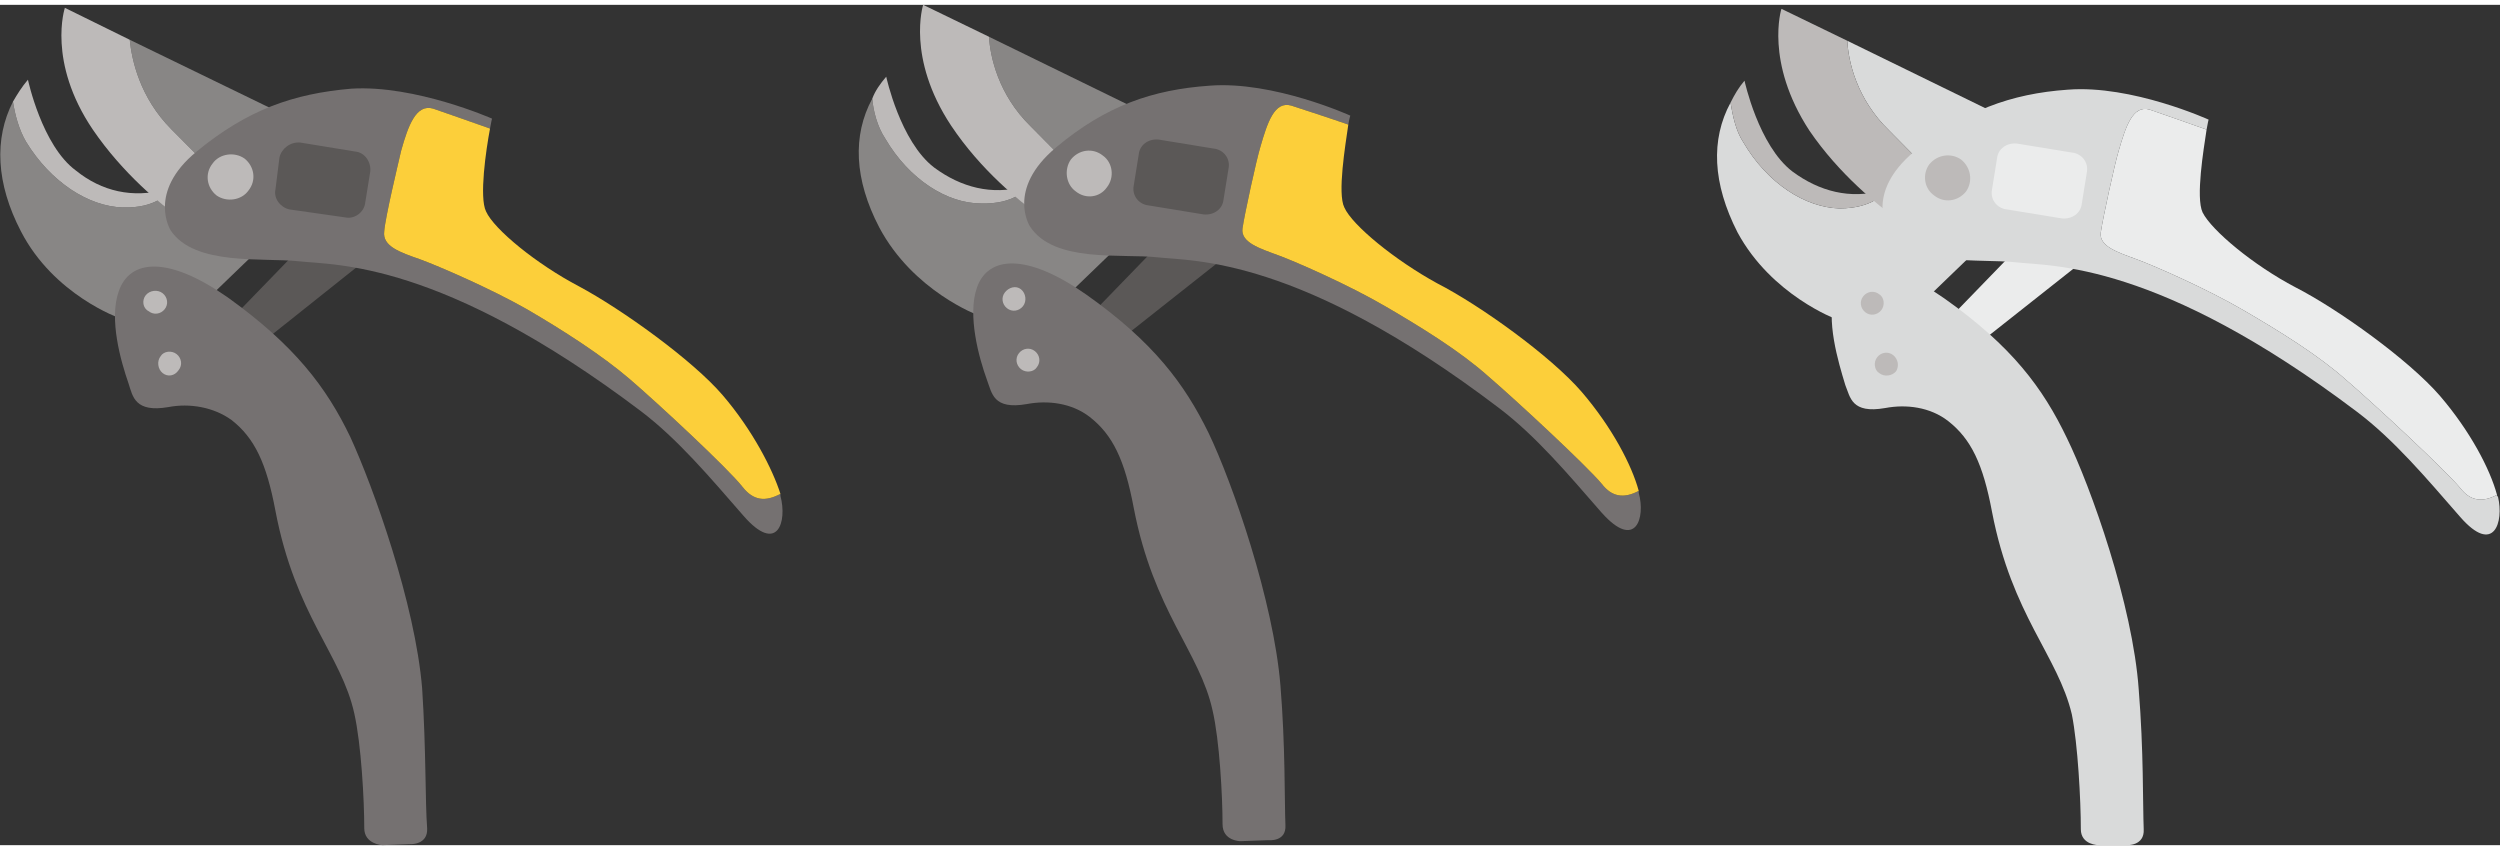
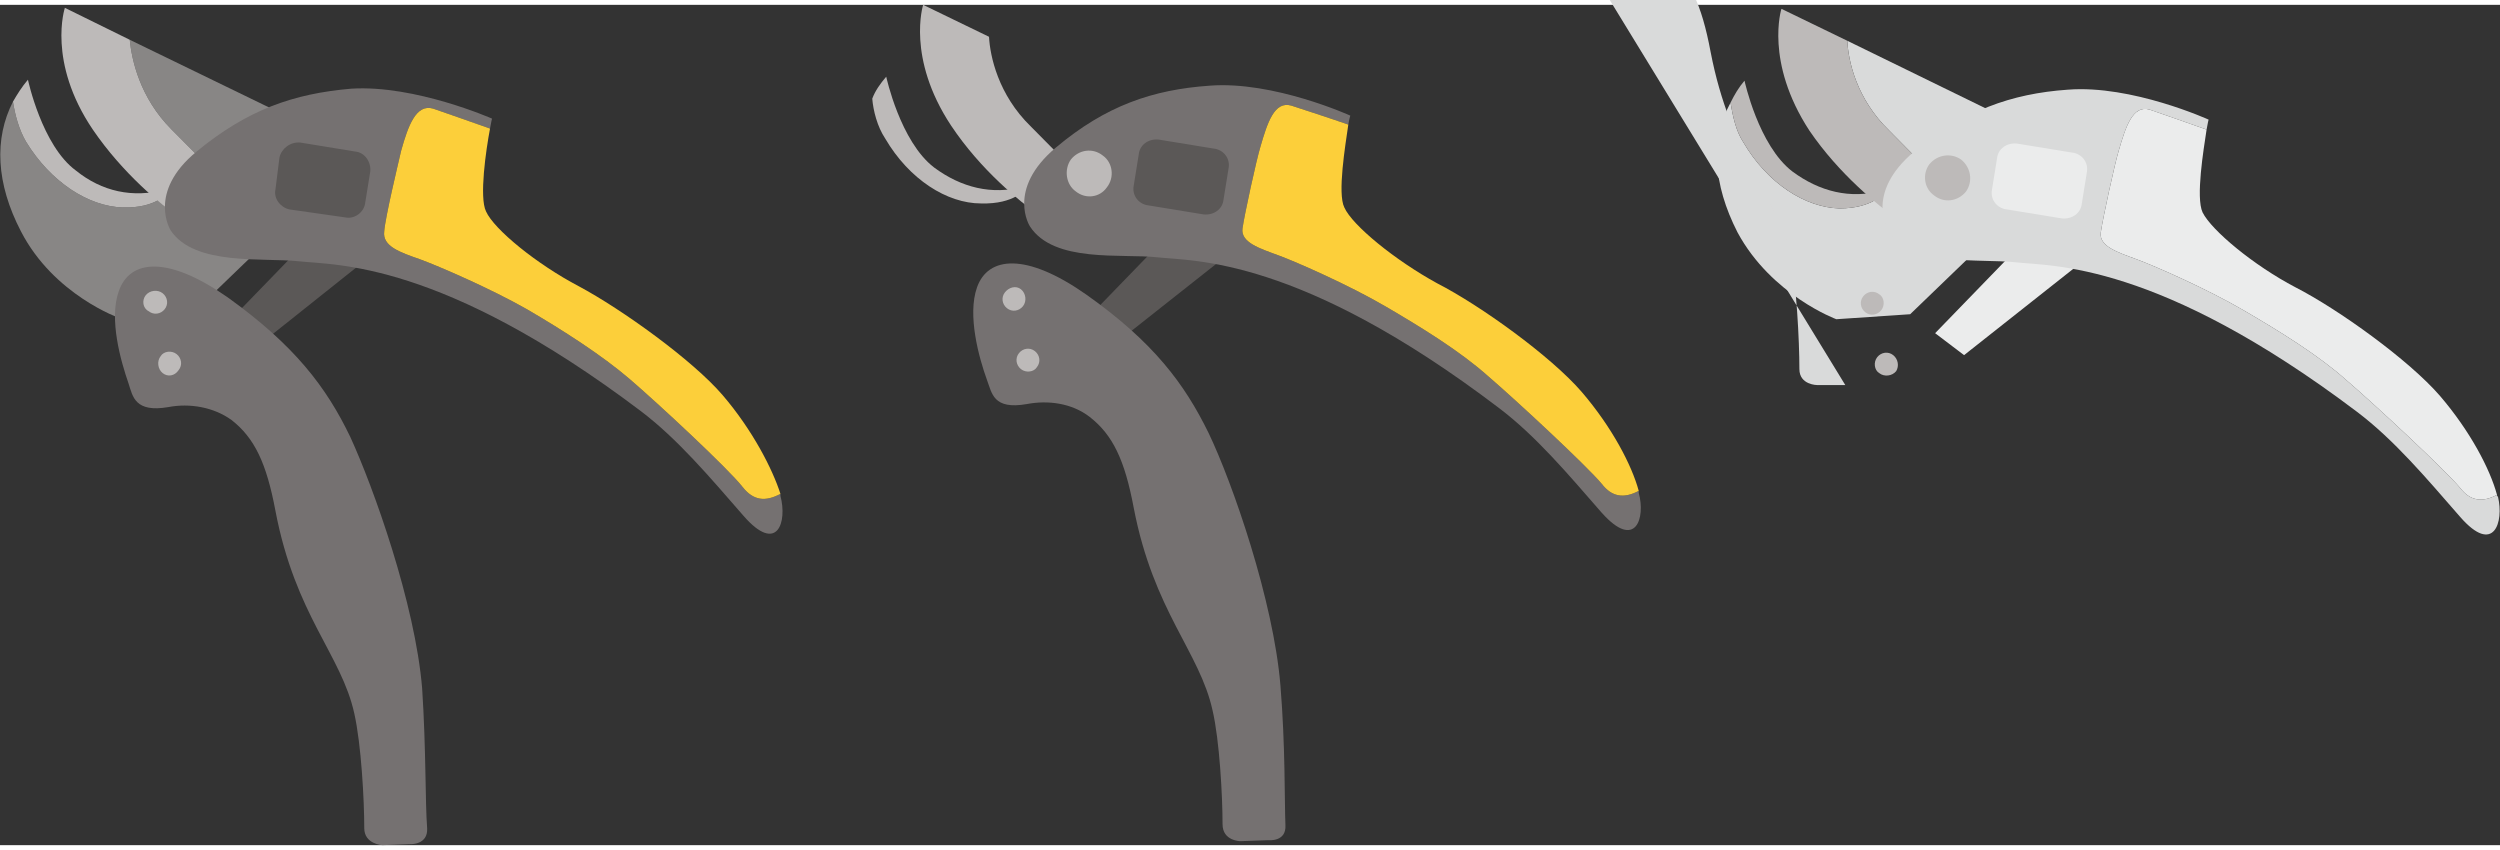
<svg xmlns="http://www.w3.org/2000/svg" xml:space="preserve" width="100px" height="34px" version="1.1" style="shape-rendering:geometricPrecision; text-rendering:geometricPrecision; image-rendering:optimizeQuality; fill-rule:evenodd; clip-rule:evenodd" viewBox="0 0 25.05 8.42">
  <rect x="0" y="0" width="25.05" height="8.42" fill="#333333" stroke="none" />
  <defs>
    <style type="text/css"> .fil1 {fill:#EBECEC;fill-rule:nonzero} .fil3 {fill:#D9DADA;fill-rule:nonzero} .fil6 {fill:#FCCF3A;fill-rule:nonzero} .fil4 {fill:#BDBAB9;fill-rule:nonzero} .fil2 {fill:#888685;fill-rule:nonzero} .fil5 {fill:#757171;fill-rule:nonzero} .fil0 {fill:#5B5857;fill-rule:nonzero} </style>
  </defs>
  <g id="Livello_x0020_1">
    <polygon class="fil0" points="2.19,3.28 2.48,3.5 3.71,2.52 3.13,2.31 " />
    <polygon class="fil0" points="10.79,3.25 11.08,3.47 12.32,2.49 11.73,2.28 " />
    <polygon class="fil1" points="19.39,3.29 19.68,3.51 20.92,2.53 20.33,2.32 " />
    <path class="fil2" d="M1.92 1.75c-0.09,0.05 -0.17,0.08 -0.26,0.1 0.01,0.02 0.02,0.03 0.02,0.03 0,0 -0.11,0.16 -0.45,0.15 -0.34,-0.01 -0.72,-0.25 -0.97,-0.66 -0.07,-0.12 -0.11,-0.27 -0.13,-0.4 -0.19,0.37 -0.17,0.82 0.08,1.3 0.33,0.64 0.99,0.87 0.99,0.87l0.73 -0.05 0.83 -0.8c0,0 -0.42,-0.77 -0.84,-0.54z" />
-     <path class="fil2" d="M10.52 1.72c-0.09,0.04 -0.17,0.08 -0.26,0.1 0.01,0.01 0.02,0.02 0.02,0.02 0,0 -0.11,0.16 -0.45,0.15 -0.34,0 -0.72,-0.24 -0.96,-0.65 -0.08,-0.12 -0.12,-0.28 -0.13,-0.4 -0.2,0.37 -0.18,0.81 0.07,1.29 0.34,0.64 0.99,0.88 0.99,0.88l0.74 -0.05 0.83 -0.8c0,0 -0.43,-0.77 -0.85,-0.54z" />
    <path class="fil3" d="M19.12 1.76c-0.09,0.04 -0.17,0.08 -0.26,0.1 0.02,0.02 0.02,0.02 0.02,0.02 0,0 -0.11,0.16 -0.45,0.16 -0.34,-0.01 -0.72,-0.25 -0.96,-0.66 -0.08,-0.12 -0.11,-0.28 -0.13,-0.4 -0.2,0.37 -0.18,0.81 0.07,1.3 0.34,0.63 0.99,0.87 0.99,0.87l0.74 -0.05 0.83 -0.8c0,0 -0.43,-0.77 -0.85,-0.54z" />
    <path class="fil4" d="M1.23 2.03c0.34,0.01 0.45,-0.15 0.45,-0.15 0,0 -0.01,-0.01 -0.02,-0.03 -0.33,0.09 -0.64,0.02 -0.9,-0.19 -0.34,-0.25 -0.48,-0.91 -0.48,-0.91 -0.06,0.07 -0.11,0.15 -0.15,0.22 0.02,0.13 0.06,0.28 0.13,0.4 0.25,0.41 0.63,0.65 0.97,0.66z" />
    <path class="fil4" d="M9.83 1.99c0.34,0.01 0.45,-0.15 0.45,-0.15 0,0 -0.01,-0.01 -0.02,-0.02 -0.32,0.09 -0.63,0.01 -0.9,-0.19 -0.34,-0.26 -0.48,-0.91 -0.48,-0.91 -0.06,0.07 -0.11,0.14 -0.14,0.22 0.01,0.12 0.05,0.28 0.13,0.4 0.24,0.41 0.62,0.65 0.96,0.65z" />
    <path class="fil4" d="M18.43 2.04c0.34,0 0.45,-0.16 0.45,-0.16 0,0 0,0 -0.02,-0.02 -0.32,0.09 -0.63,0.01 -0.9,-0.19 -0.34,-0.26 -0.48,-0.91 -0.48,-0.91 -0.06,0.07 -0.1,0.14 -0.14,0.22 0.02,0.12 0.05,0.28 0.13,0.4 0.24,0.41 0.62,0.65 0.96,0.66z" />
    <path class="fil2" d="M3.05 1.2l-1.75 -0.85c0.02,0.2 0.1,0.58 0.42,0.9 0.46,0.46 0.58,0.59 0.58,0.59l-0.5 0.29c0.06,0.05 0.09,0.07 0.09,0.07l1.16 -1z" />
-     <path class="fil2" d="M11.65 1.17l-1.74 -0.85c0.01,0.19 0.09,0.58 0.42,0.9 0.45,0.45 0.57,0.59 0.57,0.59l-0.5 0.29c0.06,0.04 0.09,0.07 0.09,0.07l1.16 -1z" />
    <path class="fil3" d="M20.25 1.21l-1.74 -0.85c0.01,0.2 0.09,0.58 0.42,0.9 0.46,0.46 0.57,0.59 0.57,0.59l-0.5 0.29c0.06,0.04 0.09,0.07 0.09,0.07l1.16 -1z" />
    <path class="fil4" d="M1.72 1.25c-0.32,-0.32 -0.4,-0.7 -0.42,-0.9l-0.65 -0.32c0,0 -0.18,0.54 0.28,1.22 0.3,0.44 0.69,0.76 0.87,0.88l0.5 -0.29c0,0 -0.12,-0.13 -0.58,-0.59z" />
    <path class="fil4" d="M10.33 1.22c-0.33,-0.32 -0.41,-0.71 -0.42,-0.9l-0.66 -0.32c0,0 -0.17,0.53 0.28,1.21 0.3,0.45 0.69,0.76 0.87,0.89l0.5 -0.29c0,0 -0.12,-0.14 -0.57,-0.59z" />
    <path class="fil4" d="M18.93 1.26c-0.33,-0.32 -0.41,-0.7 -0.42,-0.9l-0.66 -0.32c0,0 -0.17,0.53 0.28,1.22 0.3,0.44 0.69,0.75 0.87,0.88l0.5 -0.29c0,0 -0.11,-0.13 -0.57,-0.59z" />
    <path class="fil5" d="M7.82 4.92c0,0 0,-0.01 0,-0.02 -0.15,0.08 -0.27,0.07 -0.38,-0.07 -0.14,-0.18 -0.85,-0.84 -1.13,-1.08 -0.28,-0.24 -0.67,-0.49 -1.03,-0.7 -0.37,-0.21 -0.88,-0.43 -1.07,-0.5 -0.2,-0.07 -0.38,-0.13 -0.36,-0.28 0.01,-0.14 0.14,-0.68 0.17,-0.81 0.07,-0.25 0.15,-0.47 0.32,-0.42 0.12,0.04 0.37,0.13 0.57,0.2 0.01,-0.06 0.02,-0.1 0.02,-0.1 0,0 -0.77,-0.34 -1.41,-0.3 -0.58,0.05 -1.04,0.21 -1.55,0.63 -0.5,0.41 -0.26,0.79 -0.26,0.79 0.24,0.36 0.93,0.27 1.29,0.31 0.36,0.04 1.42,-0.01 3.42,1.5 0.37,0.28 0.69,0.66 1.03,1.05 0.34,0.39 0.44,0.06 0.37,-0.2z" />
    <path class="fil5" d="M16.42 4.89c0,-0.01 0,-0.02 0,-0.02 -0.15,0.08 -0.27,0.06 -0.37,-0.07 -0.15,-0.18 -0.86,-0.84 -1.14,-1.08 -0.28,-0.25 -0.67,-0.49 -1.03,-0.7 -0.36,-0.21 -0.88,-0.44 -1.07,-0.51 -0.19,-0.07 -0.38,-0.13 -0.36,-0.27 0.02,-0.14 0.14,-0.69 0.18,-0.82 0.07,-0.24 0.14,-0.46 0.31,-0.41 0.12,0.04 0.37,0.12 0.57,0.19 0.01,-0.06 0.02,-0.09 0.02,-0.09 0,0 -0.77,-0.35 -1.41,-0.3 -0.57,0.04 -1.04,0.2 -1.54,0.62 -0.5,0.42 -0.26,0.79 -0.26,0.79 0.24,0.37 0.92,0.27 1.28,0.31 0.36,0.04 1.42,-0.01 3.42,1.51 0.37,0.28 0.69,0.66 1.03,1.05 0.34,0.38 0.44,0.05 0.37,-0.2z" />
    <path class="fil3" d="M25.03 4.93c-0.01,-0.01 -0.01,-0.01 -0.01,-0.02 -0.15,0.08 -0.27,0.06 -0.37,-0.07 -0.15,-0.18 -0.86,-0.84 -1.14,-1.08 -0.28,-0.25 -0.67,-0.49 -1.03,-0.7 -0.36,-0.21 -0.88,-0.44 -1.07,-0.51 -0.19,-0.07 -0.38,-0.13 -0.36,-0.27 0.02,-0.14 0.14,-0.69 0.18,-0.82 0.07,-0.24 0.14,-0.46 0.31,-0.41 0.12,0.04 0.37,0.13 0.57,0.2 0.01,-0.06 0.02,-0.1 0.02,-0.1 0,0 -0.77,-0.35 -1.41,-0.3 -0.57,0.04 -1.04,0.21 -1.54,0.62 -0.5,0.42 -0.26,0.79 -0.26,0.79 0.24,0.37 0.92,0.28 1.28,0.32 0.36,0.04 1.42,-0.01 3.42,1.5 0.37,0.28 0.69,0.66 1.03,1.05 0.34,0.39 0.44,0.05 0.38,-0.2z" />
    <path class="fil6" d="M4.02 1.46c-0.03,0.13 -0.16,0.67 -0.17,0.81 -0.02,0.15 0.16,0.21 0.36,0.28 0.19,0.07 0.7,0.29 1.07,0.5 0.36,0.21 0.75,0.46 1.03,0.7 0.28,0.24 0.99,0.9 1.13,1.08 0.11,0.14 0.23,0.15 0.38,0.07 -0.08,-0.25 -0.28,-0.64 -0.58,-0.99 -0.3,-0.35 -1.01,-0.86 -1.44,-1.09 -0.42,-0.22 -0.85,-0.57 -0.93,-0.75 -0.07,-0.14 0,-0.62 0.04,-0.83 -0.2,-0.07 -0.45,-0.16 -0.57,-0.2 -0.17,-0.05 -0.25,0.17 -0.32,0.42z" />
    <path class="fil6" d="M12.63 1.42c-0.04,0.13 -0.16,0.68 -0.18,0.82 -0.02,0.14 0.17,0.2 0.36,0.27 0.19,0.07 0.71,0.3 1.07,0.51 0.36,0.21 0.75,0.45 1.03,0.7 0.28,0.24 0.99,0.9 1.14,1.08 0.1,0.13 0.22,0.15 0.37,0.07 -0.07,-0.26 -0.27,-0.64 -0.57,-0.99 -0.31,-0.36 -1.02,-0.87 -1.45,-1.09 -0.42,-0.23 -0.85,-0.58 -0.93,-0.76 -0.07,-0.14 0.01,-0.62 0.04,-0.83 -0.2,-0.07 -0.45,-0.15 -0.57,-0.19 -0.17,-0.05 -0.24,0.17 -0.31,0.41z" />
    <path class="fil1" d="M21.23 1.46c-0.04,0.13 -0.16,0.68 -0.18,0.82 -0.02,0.14 0.17,0.2 0.36,0.27 0.19,0.07 0.71,0.3 1.07,0.51 0.36,0.21 0.75,0.45 1.03,0.7 0.28,0.24 0.99,0.9 1.14,1.08 0.1,0.13 0.22,0.15 0.37,0.07 -0.07,-0.26 -0.27,-0.64 -0.57,-0.99 -0.31,-0.36 -1.02,-0.87 -1.45,-1.09 -0.42,-0.22 -0.84,-0.57 -0.93,-0.75 -0.07,-0.15 0.01,-0.63 0.04,-0.83 -0.2,-0.07 -0.45,-0.16 -0.57,-0.2 -0.17,-0.05 -0.24,0.17 -0.31,0.41z" />
    <path class="fil0" d="M3.46 2.13l-0.56 -0.08c-0.09,-0.02 -0.16,-0.11 -0.14,-0.2l0.04 -0.32c0.02,-0.09 0.11,-0.16 0.21,-0.15l0.55 0.09c0.1,0.01 0.16,0.11 0.15,0.2l-0.05 0.31c-0.01,0.1 -0.11,0.17 -0.2,0.15z" />
    <path class="fil0" d="M12.06 2.1l-0.55 -0.09c-0.1,-0.01 -0.17,-0.1 -0.15,-0.2l0.05 -0.31c0.01,-0.1 0.1,-0.16 0.2,-0.15l0.55 0.09c0.1,0.01 0.17,0.1 0.15,0.2l-0.05 0.31c-0.01,0.1 -0.1,0.16 -0.2,0.15z" />
    <path class="fil1" d="M20.66 2.14l-0.55 -0.09c-0.1,-0.01 -0.17,-0.1 -0.15,-0.2l0.05 -0.31c0.01,-0.1 0.1,-0.16 0.2,-0.15l0.55 0.09c0.1,0.01 0.17,0.1 0.15,0.2l-0.05 0.31c-0.01,0.1 -0.1,0.16 -0.2,0.15z" />
-     <path class="fil4" d="M2.49 1.86c-0.07,0.1 -0.22,0.12 -0.32,0.05 -0.1,-0.08 -0.12,-0.22 -0.04,-0.32 0.07,-0.1 0.22,-0.12 0.32,-0.05 0.1,0.08 0.12,0.22 0.04,0.32z" />
    <path class="fil4" d="M11.09 1.83c-0.07,0.1 -0.21,0.12 -0.31,0.04 -0.1,-0.07 -0.12,-0.22 -0.05,-0.32 0.08,-0.1 0.22,-0.12 0.32,-0.04 0.1,0.07 0.12,0.22 0.04,0.32z" />
    <path class="fil4" d="M19.7 1.87c-0.08,0.1 -0.22,0.12 -0.32,0.04 -0.1,-0.07 -0.12,-0.21 -0.05,-0.31 0.08,-0.1 0.22,-0.12 0.32,-0.05 0.1,0.08 0.12,0.22 0.05,0.32z" />
    <path class="fil5" d="M1.29 3.8c-0.08,-0.23 -0.2,-0.65 -0.1,-0.93 0.11,-0.32 0.49,-0.36 1.09,0.06 0.67,0.48 0.99,0.9 1.23,1.4 0.23,0.5 0.65,1.67 0.72,2.52 0.04,0.61 0.03,1.15 0.05,1.4 0.01,0.17 -0.17,0.16 -0.17,0.16l-0.28 0.01c0,0 -0.18,-0.01 -0.18,-0.17 0,-0.28 -0.03,-0.84 -0.1,-1.15 -0.13,-0.59 -0.59,-0.98 -0.79,-2.03 -0.09,-0.48 -0.21,-0.73 -0.44,-0.91 -0.18,-0.13 -0.42,-0.17 -0.63,-0.13 -0.34,0.06 -0.36,-0.11 -0.4,-0.23z" />
    <path class="fil5" d="M9.89 3.76c-0.08,-0.22 -0.2,-0.65 -0.1,-0.93 0.11,-0.31 0.49,-0.35 1.09,0.07 0.68,0.48 0.99,0.9 1.23,1.39 0.24,0.5 0.65,1.68 0.72,2.53 0.05,0.61 0.04,1.15 0.05,1.4 0.01,0.17 -0.17,0.15 -0.17,0.15l-0.28 0.01c0,0 -0.18,0 -0.18,-0.17 0,-0.28 -0.03,-0.84 -0.1,-1.14 -0.13,-0.59 -0.59,-0.99 -0.79,-2.03 -0.09,-0.48 -0.21,-0.73 -0.44,-0.91 -0.18,-0.14 -0.42,-0.17 -0.63,-0.13 -0.34,0.06 -0.35,-0.11 -0.4,-0.24z" />
-     <path class="fil3" d="M18.49 3.81c-0.07,-0.23 -0.2,-0.66 -0.1,-0.93 0.11,-0.32 0.49,-0.36 1.09,0.06 0.68,0.48 0.99,0.9 1.23,1.4 0.24,0.49 0.66,1.67 0.72,2.52 0.05,0.61 0.04,1.15 0.05,1.4 0.01,0.17 -0.17,0.16 -0.17,0.16l-0.28 0c0,0 -0.18,0 -0.18,-0.16 0,-0.29 -0.03,-0.85 -0.09,-1.15 -0.14,-0.59 -0.6,-0.99 -0.8,-2.03 -0.09,-0.48 -0.21,-0.73 -0.44,-0.91 -0.18,-0.14 -0.42,-0.17 -0.63,-0.13 -0.34,0.06 -0.35,-0.11 -0.4,-0.23z" />
+     <path class="fil3" d="M18.49 3.81l-0.28 0c0,0 -0.18,0 -0.18,-0.16 0,-0.29 -0.03,-0.85 -0.09,-1.15 -0.14,-0.59 -0.6,-0.99 -0.8,-2.03 -0.09,-0.48 -0.21,-0.73 -0.44,-0.91 -0.18,-0.14 -0.42,-0.17 -0.63,-0.13 -0.34,0.06 -0.35,-0.11 -0.4,-0.23z" />
    <path class="fil4" d="M1.79 3.66c-0.04,0.06 -0.11,0.07 -0.16,0.03 -0.05,-0.04 -0.06,-0.12 -0.02,-0.17 0.03,-0.05 0.11,-0.06 0.16,-0.02 0.05,0.04 0.06,0.11 0.02,0.16z" />
    <path class="fil4" d="M10.39 3.63c-0.03,0.05 -0.11,0.06 -0.16,0.02 -0.05,-0.04 -0.06,-0.11 -0.02,-0.16 0.04,-0.05 0.11,-0.06 0.16,-0.02 0.05,0.04 0.06,0.11 0.02,0.16z" />
    <path class="fil4" d="M19 3.67c-0.04,0.05 -0.12,0.06 -0.17,0.02 -0.05,-0.03 -0.06,-0.11 -0.02,-0.16 0.04,-0.05 0.11,-0.06 0.16,-0.02 0.05,0.04 0.06,0.11 0.03,0.16z" />
    <path class="fil4" d="M1.65 3.05c-0.04,0.05 -0.11,0.06 -0.16,0.02 -0.06,-0.03 -0.07,-0.11 -0.03,-0.16 0.04,-0.05 0.12,-0.06 0.17,-0.02 0.05,0.04 0.06,0.11 0.02,0.16z" />
    <path class="fil4" d="M10.25 3.02c-0.04,0.05 -0.11,0.06 -0.16,0.02 -0.05,-0.04 -0.06,-0.11 -0.02,-0.16 0.04,-0.05 0.11,-0.07 0.16,-0.03 0.05,0.04 0.06,0.12 0.02,0.17z" />
    <path class="fil4" d="M18.85 3.06c-0.04,0.05 -0.11,0.06 -0.16,0.02 -0.05,-0.04 -0.06,-0.11 -0.02,-0.16 0.04,-0.05 0.11,-0.06 0.16,-0.02 0.05,0.03 0.06,0.11 0.02,0.16z" />
  </g>
</svg>